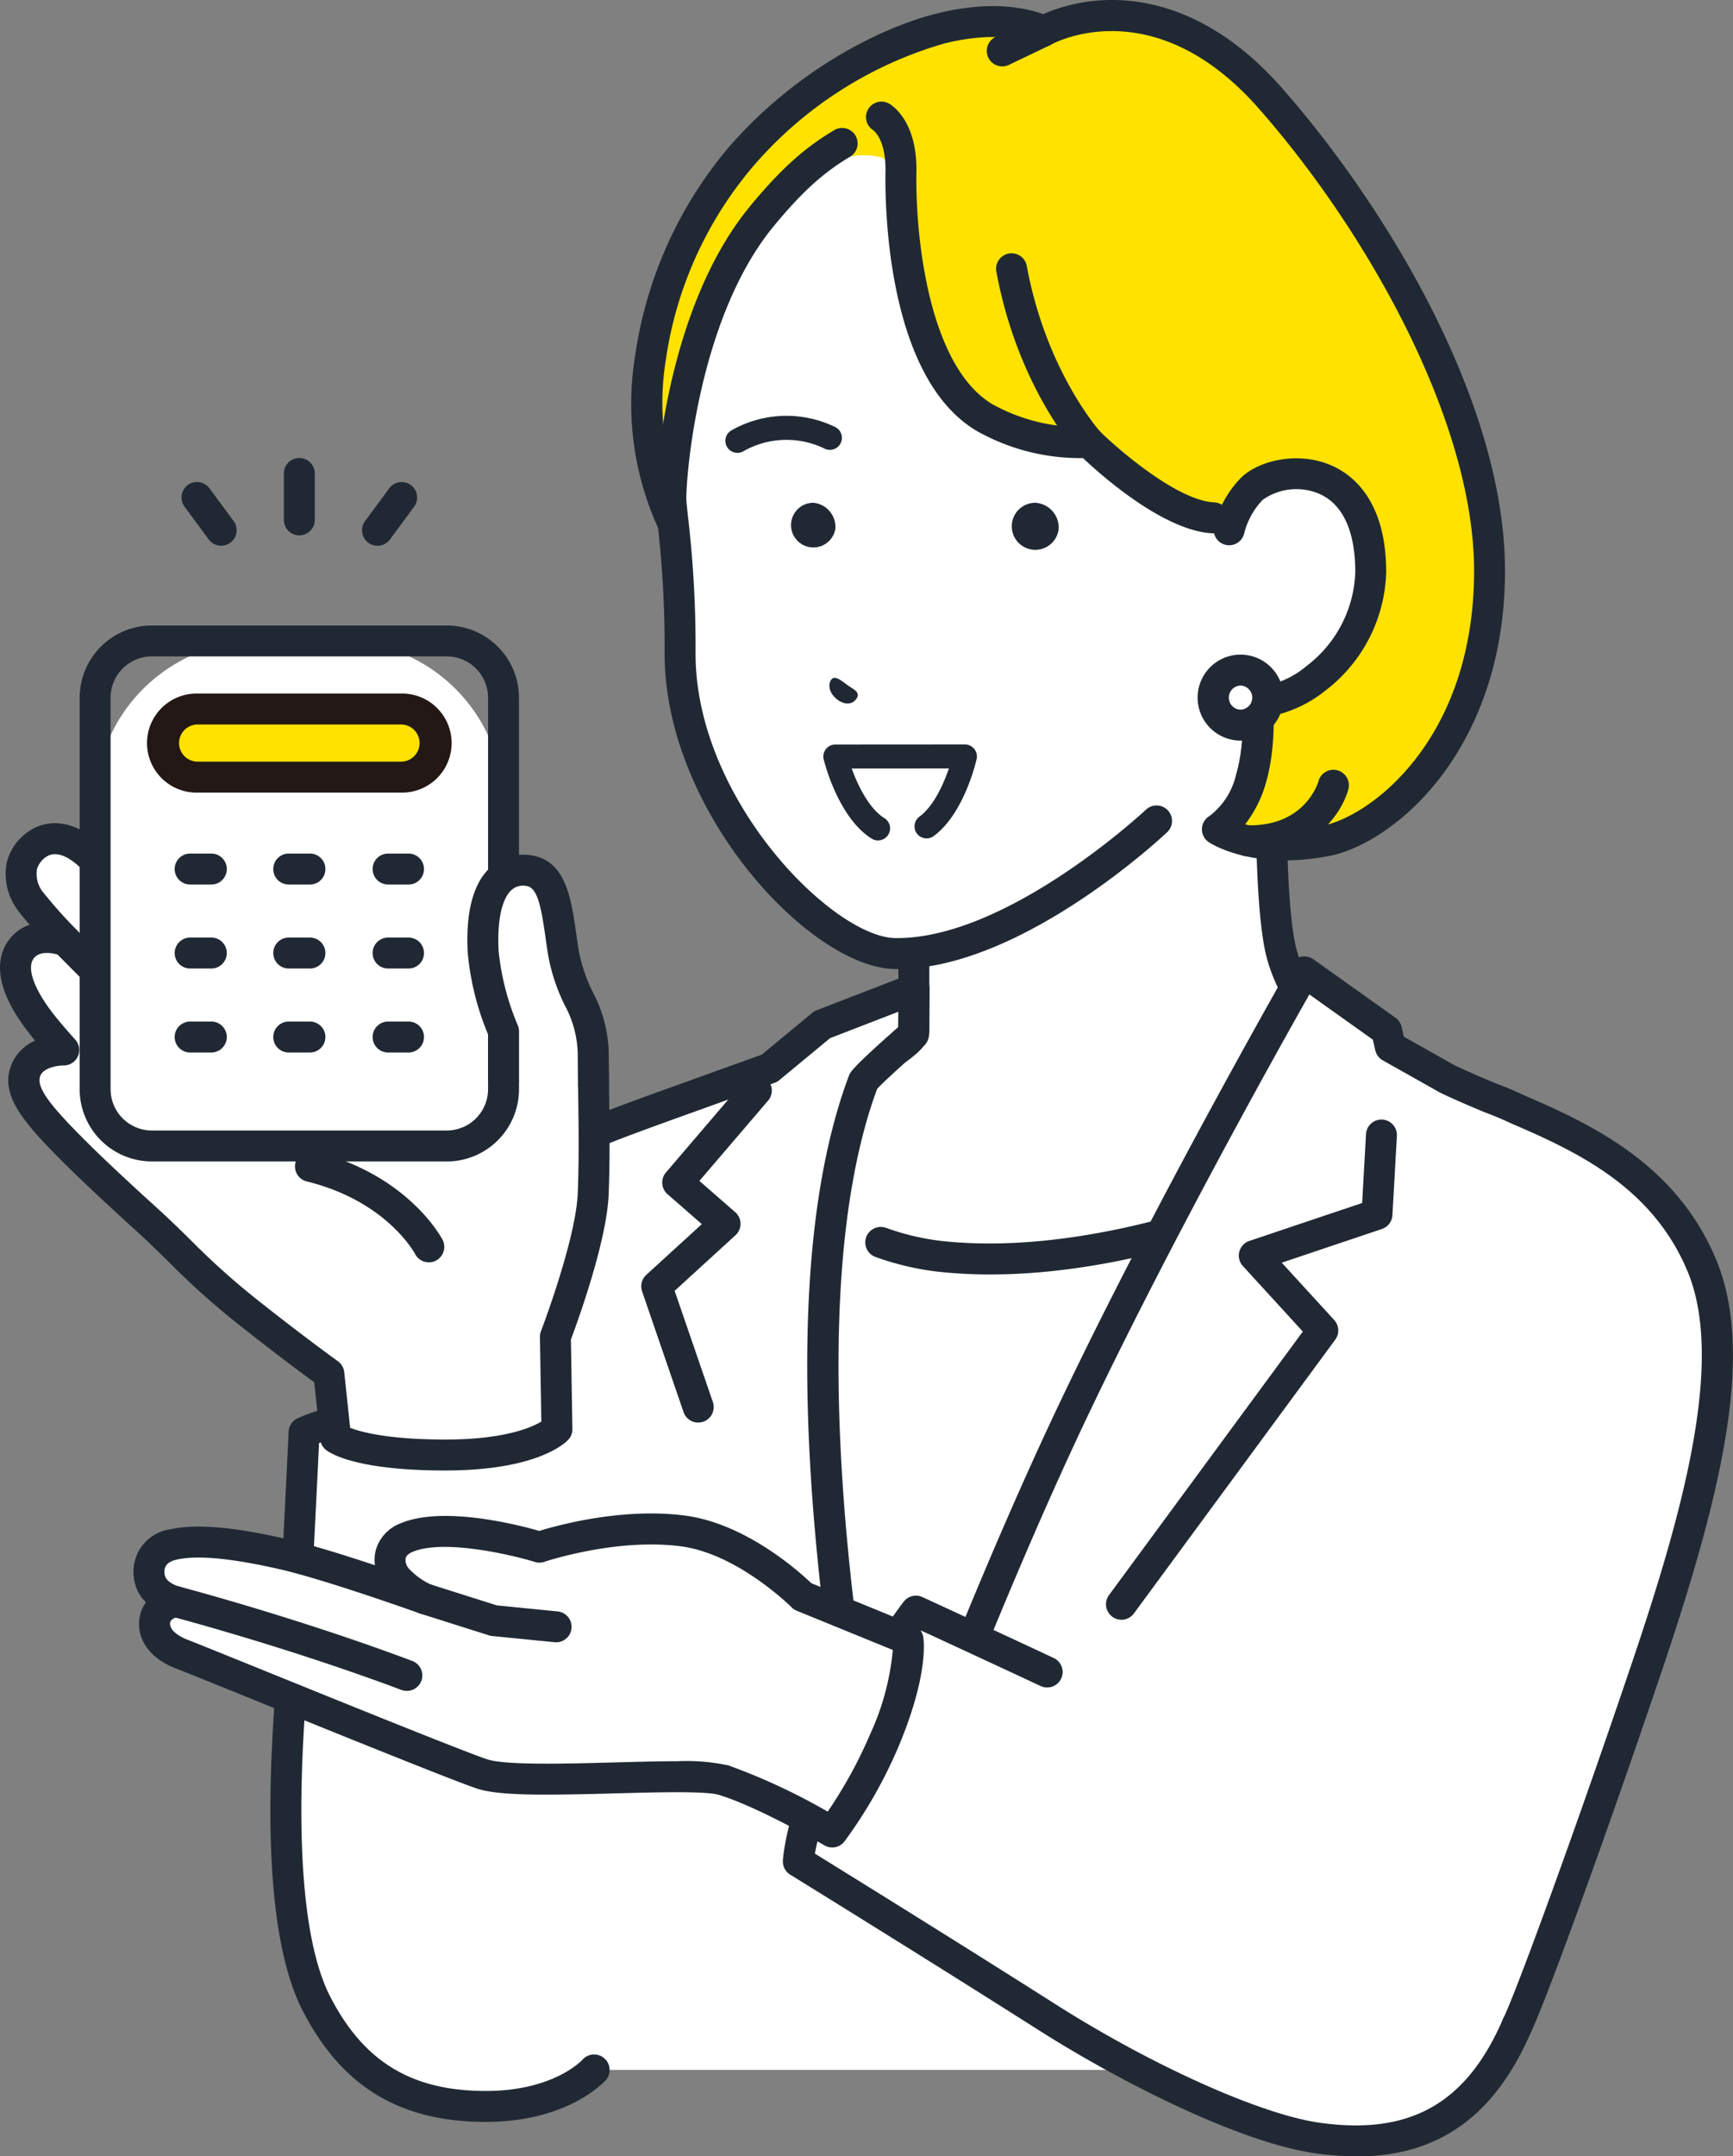
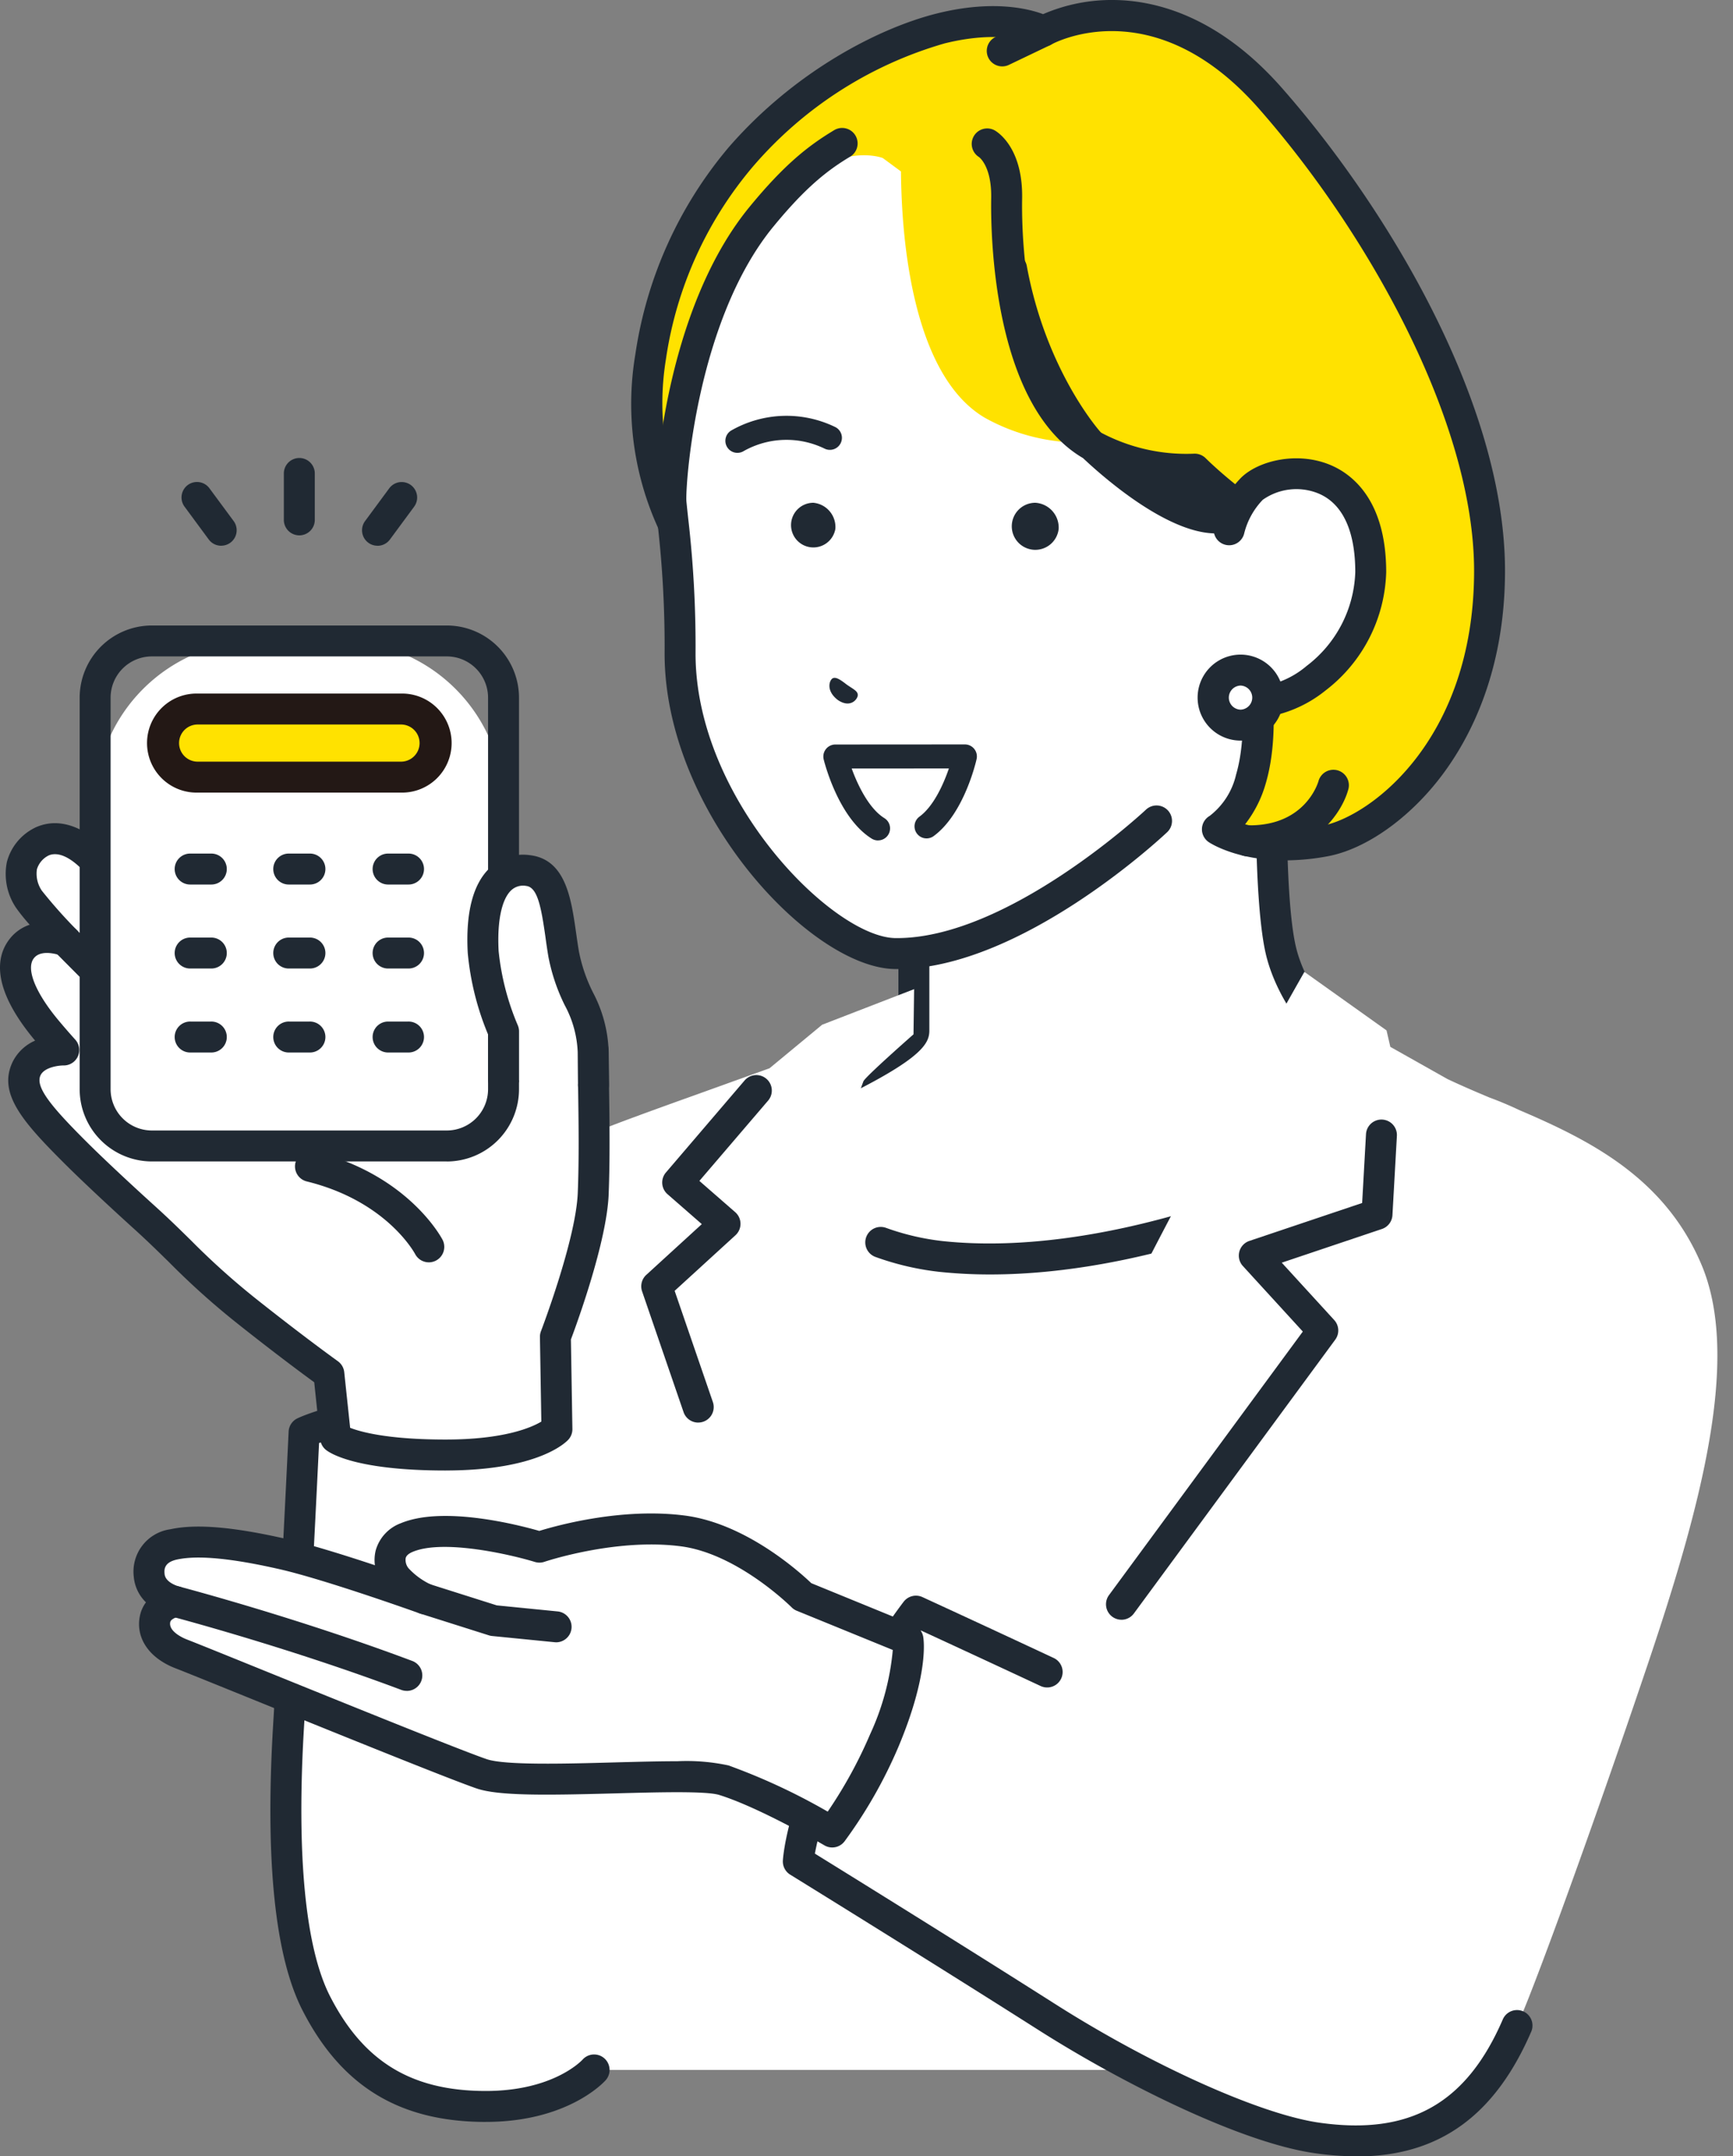
<svg xmlns="http://www.w3.org/2000/svg" width="183.112" height="227.752">
  <rect width="100%" height="100%" fill="#808080" stroke="none" />
  <defs>
    <clipPath id="a">
      <path fill="none" d="M0 0h183.112v227.752H0z" />
    </clipPath>
  </defs>
  <g clip-path="url(#a)">
    <path d="M135.439 100.779c-1.934-7.189-.789-32.837-.789-32.837L96.56 92.707v16.146c0 2.96-23.454 12.27-23.454 12.27l22.008 25.4 12.461 2.462 36.663-15.27 7-15.728s-13.122-7.271-15.795-17.206" fill="#fff" />
    <path d="M107.576 150.617a1.635 1.635 0 0 1-.629-3.144l36.062-15.02 6.142-13.807c-3.5-2.18-12.954-8.759-15.292-17.443-1.581-5.88-1.2-23.016-.963-30.172l-34.7 22.562v15.258c0 1.527-.97 3.343-12.678 8.729-3.7 1.7-7.43 3.27-9.68 4.2l20.514 23.673a1.635 1.635 0 1 1-2.471 2.141l-22.009-25.4a1.635 1.635 0 0 1 .632-2.59c9.79-3.886 20.966-9.128 22.423-11.013V92.707a1.634 1.634 0 0 1 .743-1.371l38.089-24.759a1.634 1.634 0 0 1 2.524 1.443c-.012.254-1.113 25.476.734 32.339 2.459 9.139 14.885 16.133 15.009 16.2a1.635 1.635 0 0 1 .7 2.093l-7 15.727a1.635 1.635 0 0 1-.865.845l-36.662 15.27a1.642 1.642 0 0 1-.628.126" fill="#202933" />
    <path d="M80.046 123.474s8.758 8.11 19.371 9.233c18.134 1.919 37.659-7.256 37.659-7.256l-40.329 85.792h-18.2l-7.956-65.665Z" fill="#fff" />
    <path d="M104.642 134.609a51.334 51.334 0 0 1-5.4-.276 29.439 29.439 0 0 1-6.728-1.57 1.634 1.634 0 0 1 1.094-3.08 26.231 26.231 0 0 0 5.978 1.4c17.453 1.845 36.6-7.021 36.794-7.11a1.634 1.634 0 1 1 1.389 2.958c-.735.346-16.551 7.678-33.133 7.678" fill="#202933" />
    <path d="M160.519 117.242a37.91 37.91 0 0 0-3.137-1.319c-1.533-.644-3.024-1.283-4.439-1.954l-6.039-3.4-.4-1.737-8.678-6.18s-14.1 24.607-24.435 46.334-20.119 48.635-20.119 48.635-12.752-54.868-2.044-83.409c.177-.472 5.295-4.967 5.295-4.967l.064-4.771-9.717 3.758-5.563 4.6-7.986 2.874s-7.681 2.736-9.6 3.544c-4.154 1.755-9.426 5.925-12.112 15.262-2.52 8.763-23.765 74.9-8.187 84.165 8.224 4.891 18.767.218 19.346-.05h83.215c8.126 0 10.678-2.219 10.678-2.219 1.283-1.533 2.993-1.2 3.644-2.513 1.3-2.589 7.674-19.96 13.773-38.038 5.725-16.967 9.843-32.5 5.7-42.29-3.863-9.137-11.725-13.111-19.268-16.329" fill="#fff" />
-     <path d="M52.146 222.539a18.484 18.484 0 0 1-9.554-2.454c-6.881-4.092-8.26-17.162-4.217-39.956 3.1-17.485 8.546-35.633 10.87-43.384.346-1.156.619-2.063.8-2.682 2.924-10.164 8.709-14.482 13.047-16.315 1.936-.818 9.368-3.467 9.683-3.58l7.712-2.776 5.344-4.42a1.621 1.621 0 0 1 .452-.265l9.716-3.758a1.635 1.635 0 0 1 2.225 1.546l-.064 4.772a1.638 1.638 0 0 1-.556 1.206c-2 1.758-4.349 3.9-4.922 4.527-8.328 22.557-1.8 62.249 1.038 76.75 3.393-8.967 10.682-27.673 18.194-43.47 10.24-21.534 24.351-46.2 24.492-46.445a1.634 1.634 0 0 1 2.366-.518l8.679 6.18a1.633 1.633 0 0 1 .643.961l.241 1.037 5.364 3.023c1.394.66 2.883 1.3 4.287 1.884 1.072.4 2.15.852 3.2 1.349 7.586 3.237 16.013 7.506 20.1 17.183 4.154 9.825.741 24.475-5.661 43.449-6.156 18.245-12.505 35.541-13.86 38.248a4.169 4.169 0 0 1-2.45 1.965 3.2 3.2 0 0 0-1.4.865 1.584 1.584 0 0 1-.181.185c-.308.268-3.258 2.62-11.75 2.62a1.635 1.635 0 1 1 0-3.269c6.514 0 9.111-1.5 9.564-1.793a6.366 6.366 0 0 1 2.539-1.636 2.151 2.151 0 0 0 .755-.394c1.285-2.565 7.675-20.009 13.69-37.835 5.333-15.809 9.721-31.732 5.747-41.132-3.622-8.568-11.078-12.335-18.4-15.461-.019-.007-.038-.017-.057-.025-.989-.468-2-.893-3.005-1.265l-.065-.026c-1.467-.616-3.029-1.281-4.507-1.983a1.866 1.866 0 0 1-.1-.053l-6.04-3.4a1.636 1.636 0 0 1-.789-1.054l-.264-1.135-6.7-4.77c-3.263 5.752-14.785 26.352-23.488 44.652-10.179 21.4-19.958 48.223-20.056 48.491a1.634 1.634 0 0 1-3.132-.191 292.479 292.479 0 0 1-5.071-31.2c-2.481-23.194-1.442-41.078 3.089-53.155.145-.387.308-.823 5.2-5.141l.021-1.628-7.212 2.79-5.359 4.434a1.664 1.664 0 0 1-.489.279l-7.979 2.88c-.081.028-7.663 2.731-9.512 3.513-3.682 1.555-8.611 5.283-11.178 14.207-.18.627-.456 1.548-.807 2.718-18.7 62.33-13.109 76.62-8.115 79.591 7.6 4.52 17.721-.082 17.822-.129a1.635 1.635 0 0 1 1.376 2.966 29.569 29.569 0 0 1-11.314 2.427" fill="#202933" />
    <path d="M73.774 150.254a1.635 1.635 0 0 1-1.546-1.1l-4.384-12.762a1.636 1.636 0 0 1 .444-1.739l5.867-5.361-3.624-3.16a1.634 1.634 0 0 1-.168-2.294l8.328-9.736a1.635 1.635 0 0 1 2.484 2.126l-7.276 8.5 3.783 3.3a1.635 1.635 0 0 1 .029 2.439l-6.427 5.872 4.039 11.745a1.635 1.635 0 0 1-1.546 2.167M118.492 171.078a1.635 1.635 0 0 1-1.315-2.6l20.481-27.838-6.332-6.92a1.634 1.634 0 0 1 .685-2.653l11.916-4.006.409-7.307a1.635 1.635 0 0 1 3.264.182l-.472 8.412a1.636 1.636 0 0 1-1.112 1.459l-10.584 3.558 5.543 6.058a1.634 1.634 0 0 1 .111 2.072l-21.277 28.92a1.632 1.632 0 0 1-1.318.666" fill="#202933" />
    <path d="M134.209 10.359c-12.194-13.841-23.956-7.067-23.956-7.067s-3.637-2.081-10.844-.288a43.956 43.956 0 0 0-21.138 13.582 42.5 42.5 0 0 0-9.521 21.09 30.141 30.141 0 0 0 3.446 19.713l59.522 7.287c0 1.329 2.436 10.857.461 17.59-1.161 3.954-3.547 5.324-3.547 5.324s3.887 2.635 11.365 1.24c6.353-1.186 17.318-10.471 17.39-28.373.069-16.923-11.939-37.343-23.179-50.1" fill="#ffe200" />
    <path d="M135.795 90.873c-5.16 0-7.933-1.83-8.077-1.927a1.634 1.634 0 0 1 .1-2.771 7.671 7.671 0 0 0 2.79-4.367c1.452-4.949.308-11.75-.242-15.019l-.107-.643-58.264-7.135a1.629 1.629 0 0 1-1.179-.743 31.572 31.572 0 0 1-3.681-20.861 43.692 43.692 0 0 1 9.9-21.895C84.113 7.391 93.03 2.907 99.015 1.418c5.828-1.45 9.607-.518 11.2.076A18.274 18.274 0 0 1 117.673 0c4.406.037 11.065 1.676 17.763 9.277 10.926 12.4 23.66 33.252 23.586 51.188-.042 10.45-3.649 17.422-6.668 21.431-3.4 4.516-8.019 7.788-12.056 8.541a24.5 24.5 0 0 1-4.505.434m-4.23-3.807a17.717 17.717 0 0 0 8.136.159c5-.933 15.984-8.97 16.056-26.773.065-15.928-11.391-36.094-22.772-49.013-11.18-12.691-21.806-6.791-21.912-6.73a1.633 1.633 0 0 1-1.629 0c-.014-.007-3.272-1.705-9.638-.121a41.98 41.98 0 0 0-20.3 13.069 40.471 40.471 0 0 0-9.141 20.287 28.933 28.933 0 0 0 2.845 17.919l58.709 7.19a1.633 1.633 0 0 1 1.436 1.622c.007.184.13.92.24 1.568.589 3.51 1.818 10.813.155 16.482a12.634 12.634 0 0 1-2.185 4.338" fill="#202933" />
    <path d="M115.062 46.721a20.676 20.676 0 0 1-10.978-2.583c-8.331-4.865-8.808-21.354-8.88-25.508 0-.207-.009-.524-.009-.524l-1.918-1.414s-5.818-2.341-12.835 6.215c-8.59 10.476-9.683 28.723-9.545 30.193a126.43 126.43 0 0 1 .962 15.938c0 16.536 15.319 31.6 22.751 31.679 12.614.128 27.593-14.008 27.593-14.008l16.923-20.212-9.955-11.489c-5.332-.247-14.109-8.287-14.109-8.287" fill="#fff" />
    <path d="M132.055 90.44h-.3a1.634 1.634 0 1 1 .065-3.268h.233c5.876 0 7.207-4.477 7.262-4.671a1.635 1.635 0 0 1 3.158.848c-.655 2.476-3.671 7.091-10.419 7.091M115.062 48.354a1.635 1.635 0 0 1-1.209-.534c-.259-.285-6.368-7.106-8.58-19.159a1.635 1.635 0 0 1 3.216-.59c2.044 11.143 7.724 17.485 7.781 17.548a1.634 1.634 0 0 1-1.208 2.735M105.898 7.013a1.635 1.635 0 0 1-.707-3.109l4.358-2.086a1.635 1.635 0 0 1 1.41 2.95l-4.357 2.085a1.626 1.626 0 0 1-.7.16" fill="#202933" />
-     <path d="M128.23 56.333h-.077c-5.15-.236-11.732-6.073-13.722-7.95a22.245 22.245 0 0 1-11.171-2.834c-9.586-5.6-9.762-23.865-9.7-27.471.059-3.384-1.287-4.324-1.3-4.332a1.635 1.635 0 1 1 1.818-2.717c.666.446 2.833 2.276 2.751 7.1-.126 7.309 1.435 20.712 8.08 24.592a19.209 19.209 0 0 0 10.019 2.366 1.649 1.649 0 0 1 1.283.465c2.057 2.029 8.242 7.332 12.093 7.509a1.635 1.635 0 0 1-.073 3.268" fill="#202933" />
+     <path d="M128.23 56.333h-.077c-5.15-.236-11.732-6.073-13.722-7.95c-9.586-5.6-9.762-23.865-9.7-27.471.059-3.384-1.287-4.324-1.3-4.332a1.635 1.635 0 1 1 1.818-2.717c.666.446 2.833 2.276 2.751 7.1-.126 7.309 1.435 20.712 8.08 24.592a19.209 19.209 0 0 0 10.019 2.366 1.649 1.649 0 0 1 1.283.465c2.057 2.029 8.242 7.332 12.093 7.509a1.635 1.635 0 0 1-.073 3.268" fill="#202933" />
    <path d="M94.778 102.352h-.187c-8.949-.092-24.368-16.588-24.368-33.314a113.794 113.794 0 0 0-.75-13.826c-.073-.678-.143-1.322-.2-1.955-.168-1.767.876-20.372 9.908-31.386 3.67-4.476 6.221-6.475 8.922-8.1a1.635 1.635 0 1 1 1.687 2.8c-2.412 1.451-4.708 3.261-8.082 7.373-8.15 9.94-9.307 27.346-9.18 29.008.059.613.127 1.245.2 1.91a116.919 116.919 0 0 1 .765 14.176c0 15.407 14.531 29.977 21.133 30.044h.156c11.772 0 26.155-13.427 26.3-13.563a1.634 1.634 0 1 1 2.243 2.377c-.628.594-15.468 14.455-28.546 14.455" fill="#202933" />
    <path d="M132.268 51.641a9.372 9.372 0 0 0-2.392 4.334l-.254 18.005c7.272 1.878 15.216-5.635 15.216-13.551 0-12.435-10.111-11.279-12.57-8.789" fill="#fff" />
    <path d="M131.911 75.902a10.8 10.8 0 0 1-2.7-.339 1.635 1.635 0 1 1 .818-3.166 9.418 9.418 0 0 0 8.025-2.055 12.969 12.969 0 0 0 5.147-9.913c0-4.39-1.355-7.265-3.917-8.318a6.154 6.154 0 0 0-5.857.678 7.838 7.838 0 0 0-1.952 3.506 1.635 1.635 0 0 1-3.208-.632 11.087 11.087 0 0 1 2.833-5.171c1.783-1.8 5.892-2.854 9.424-1.4 2.22.911 5.944 3.6 5.944 11.341a16.3 16.3 0 0 1-6.414 12.5 13.411 13.411 0 0 1-8.147 2.976" fill="#202933" />
    <path d="M133.987 73.684a2.906 2.906 0 1 1-2.9-2.908 2.906 2.906 0 0 1 2.9 2.908" fill="#fff" />
    <path d="M131.082 78.222a4.54 4.54 0 0 1 0-9.08 4.538 4.538 0 0 1 4.536 4.543 4.538 4.538 0 0 1-4.54 4.538m0-5.812a1.272 1.272 0 0 0 0 2.543 1.272 1.272 0 0 0 0-2.543ZM90.635 73.373c-.035-.4-.469-.58-1.16-1.06-.668-.516-1.1-.81-1.45-.689s-.846 1.262.486 2.3c1.381.953 2.16-.133 2.125-.547M77.916 47.831a1.271 1.271 0 0 1-.674-2.349 11.777 11.777 0 0 1 11.021-.372 1.271 1.271 0 0 1-1.151 2.267 9.209 9.209 0 0 0-8.533.267 1.265 1.265 0 0 1-.663.187M92.775 88.768a1.263 1.263 0 0 1-.67-.192c-3.538-2.2-5.012-8.119-5.073-8.369a1.271 1.271 0 0 1 1.235-1.572l13.682-.009a1.271 1.271 0 0 1 1.241 1.547c-.052.236-1.323 5.806-4.561 8.152a1.272 1.272 0 0 1-1.492-2.06c1.49-1.079 2.544-3.4 3.124-5.1l-10.27.007c.65 1.789 1.833 4.232 3.455 5.241a1.271 1.271 0 0 1-.672 2.351M111.861 55.864a2.485 2.485 0 1 1-2.47-2.761 2.628 2.628 0 0 1 2.47 2.761M88.266 55.864a2.359 2.359 0 1 1-2.325-2.761 2.572 2.572 0 0 1 2.325 2.761" fill="#202933" />
    <path d="M66.493 213.178c-.736 1.275-1.786 3.717-3.722 5.453-2.447 2.193-7.753 3.848-11.742 3.848-9.484 0-14.412-4.577-17.545-10.7-3.213-6.277-3.624-18.033-2.922-29.353.734-11.833 1.569-31.144 1.569-31.144s4.634-2.257 14.162-2.6a76.83 76.83 0 0 1 14.991.653l1.167 15.441a259.675 259.675 0 0 1 5.154 26.286c2.342 15.229.1 20.018-1.115 22.116" fill="#fff" />
    <path d="M51.337 224.119c-9.1 0-15.259-3.746-19.375-11.787-2.917-5.7-3.961-15.86-3.1-30.2.831-13.8 1.626-30.756 1.635-30.926a1.634 1.634 0 0 1 .917-1.393c.2-.1 5.057-2.412 14.82-2.765.111-.006 3.555-.194 7.84 0a1.637 1.637 0 0 1-.148 3.271c-4.112-.187-7.508 0-7.542 0a42.655 42.655 0 0 0-12.671 2.094c-.187 3.919-.874 18.074-1.587 29.92-.815 13.551.135 23.409 2.745 28.509 3.543 6.921 8.621 10.008 16.465 10.008 7.1 0 10.094-3.174 10.219-3.31a1.634 1.634 0 0 1 2.439 2.176c-.158.18-3.988 4.4-12.658 4.4" fill="#202933" />
    <path d="M158.812 213.179c-.316 1.8 2.332-1.149 1.492.721-4.267 9.51-10.277 12.745-18.815 12.1-7.031-.536-21.137-6.725-30.7-12.827-9.987-6.385-26.477-16.473-26.477-16.473s.273-5.147 4.591-13.648a76.839 76.839 0 0 1 7.84-12.794l14.07 6.466s48.3 34.758 48 36.458" fill="#fff" />
    <path d="M143.338 227.752a31.348 31.348 0 0 1-4.4-.328c-7.768-1.1-20.258-7.327-29.189-13-11.672-7.419-26.113-16.334-26.256-16.423a1.636 1.636 0 0 1-.774-1.478c.012-.224.341-5.592 4.766-14.3.048-.1 1.553-3.2 3.8-6.857s4.122-6.093 4.2-6.194a1.636 1.636 0 0 1 1.977-.488c.062.029 6.314 2.9 13.875 6.434a1.634 1.634 0 1 1-1.383 2.961c-5.6-2.613-10.472-4.865-12.649-5.868a83.17 83.17 0 0 0-6.893 11.469 42.692 42.692 0 0 0-4.311 12.1c3.337 2.064 15.384 9.528 25.4 15.893 10.215 6.493 21.686 11.644 27.9 12.526 9.568 1.36 15.553-2.013 19.4-10.935a1.635 1.635 0 0 1 3 1.3c-3.856 8.931-9.785 13.2-18.469 13.2" fill="#202933" />
    <path d="m95.939 173.158-11.132-4.544s-5.988-6.043-12.641-6.912c-7.352-.958-15.165 1.709-15.165 1.709s-9.47-2.908-14.012-1.017a2.62 2.62 0 0 0-1.112 4.255 9.356 9.356 0 0 0 3.02 2.223s-10.005-3.592-15.018-4.73-8.953-1.582-11.54-1.017a2.914 2.914 0 0 0-2.579 3.27c.2 2.179 2.793 2.763 2.793 2.763s-1.869.314-2.175 1.861c-.357 1.8 1.2 3.065 2.755 3.664 3.239 1.25 27.556 11.227 31.754 12.669 4.137 1.42 22.1-.417 25.6.673 4.558 1.423 11.444 5.469 11.444 5.469a48.216 48.216 0 0 0 5.522-9.707c3.069-7.344 2.482-10.632 2.482-10.632" fill="#fff" />
    <path d="M87.935 195.132a1.63 1.63 0 0 1-.827-.225c-.067-.04-6.784-3.971-11.108-5.321-1.375-.429-6.478-.29-10.979-.168-7.359.2-12.354.272-14.662-.52-2.857-.98-14.636-5.753-23.236-9.237-4.2-1.7-7.52-3.046-8.575-3.453-2.785-1.074-4.23-3.185-3.771-5.507a3.567 3.567 0 0 1 .646-1.461 4.276 4.276 0 0 1-1.288-2.7 4.517 4.517 0 0 1 3.858-5.017c2.7-.59 6.594-.266 12.25 1.019 2.534.576 6.246 1.741 9.37 2.777a4.207 4.207 0 0 1 .091-1.586 4.313 4.313 0 0 1 2.659-2.854c4.479-1.861 12.4.179 14.62.817 1.908-.588 8.759-2.486 15.4-1.619 6.419.838 12.089 5.942 13.342 7.139l10.83 4.428a1.635 1.635 0 0 1 .992 1.226c.068.386.58 3.982-2.583 11.55a49.485 49.485 0 0 1-5.735 10.074 1.633 1.633 0 0 1-1.3.638m-16.393-9.108a21.071 21.071 0 0 1 5.431.44 65.366 65.366 0 0 1 10.49 4.882 47.7 47.7 0 0 0 4.487-8.187 26.9 26.9 0 0 0 2.39-8.889l-10.151-4.143a1.615 1.615 0 0 1-.543-.363c-.056-.056-5.688-5.658-11.691-6.44-6.87-.9-14.35 1.61-14.425 1.635a1.642 1.642 0 0 1-1.007.015c-2.478-.759-9.63-2.433-12.9-1.071-.431.178-.684.4-.751.661a1.383 1.383 0 0 0 .3 1.075 7.6 7.6 0 0 0 2.41 1.745 1.635 1.635 0 0 1-1.227 3.027c-.1-.036-9.971-3.572-14.828-4.676-5.1-1.159-8.646-1.491-10.83-1.014-1.413.308-1.337 1.128-1.3 1.523.089.956 1.524 1.319 1.538 1.322a1.636 1.636 0 0 1-.1 3.2c-.134.027-.774.224-.841.567-.207 1.039 1.539 1.745 1.74 1.823 1.08.416 4.41 1.765 8.625 3.473 8.566 3.47 20.3 8.221 23.07 9.174 1.922.66 8.348.486 13.512.344 2.6-.07 4.8-.125 6.612-.125" fill="#202933" />
    <path d="M58.77 173.46a1.422 1.422 0 0 1-.164-.008l-6.609-.656a1.56 1.56 0 0 1-.332-.068l-7.262-2.3a1.635 1.635 0 0 1 .988-3.117l7.1 2.25 6.439.64a1.635 1.635 0 0 1-.159 3.261M42.985 178.591a1.63 1.63 0 0 1-.575-.1c-12.078-4.535-24.15-7.716-24.27-7.749a1.634 1.634 0 0 1 .829-3.162c.123.033 12.349 3.253 24.59 7.85a1.634 1.634 0 0 1-.575 3.165" fill="#202933" />
    <path d="m58.842 150.959-.161-9.767s3.779-9.836 4-15.11 0-10.994 0-15.084l-1.311-4.258-47.032-11.278-4-4.211s-2.879-3.712-5.892-2.38c-3.279 1.828-2.217 4.883-1.37 6.139a56.329 56.329 0 0 0 3.874 4.376s-3.189-1.255-4.739.925c-2 2.8 1.8 7.43 2.845 8.666 1.086 1.283 1.677 1.924 1.677 1.924s-2.954-.056-3.923 1.963c-1.069 2.226.8 4.536 5.327 9.04 1.624 1.616 4.459 4.27 7.121 6.681 4.029 3.645 5.816 5.937 10.8 9.893 5.22 4.144 8.689 6.622 8.689 6.622l.711 6.763s2.27 1.822 11.616 1.822c9.264 0 11.767-2.721 11.767-2.721" fill="#fff" />
    <path d="M47.075 155.316c-9.442 0-12.185-1.817-12.639-2.181a1.63 1.63 0 0 1-.6-1.1l-.634-6.038c-1.219-.889-4.206-3.1-8.156-6.237a80.974 80.974 0 0 1-7.146-6.408c-1.124-1.1-2.286-2.244-3.733-3.554-2.739-2.478-5.557-5.122-7.178-6.733-4.589-4.563-7.254-7.571-5.651-10.912a4.765 4.765 0 0 1 2.372-2.242c-4.618-5.509-4.093-8.777-2.829-10.552a4.513 4.513 0 0 1 2.256-1.69 20.3 20.3 0 0 1-1.413-1.746 6.4 6.4 0 0 1-1-4.863 5.611 5.611 0 0 1 2.935-3.617 1.232 1.232 0 0 1 .134-.067c3.26-1.44 6.4 1.054 7.793 2.807l3.609 3.8 46.555 11.165a1.636 1.636 0 0 1 1.181 1.108l1.311 4.258a1.692 1.692 0 0 1 .072.48c0 1.263.021 2.7.043 4.212.049 3.4.1 7.263-.044 10.94-.2 5.013-3.335 13.589-3.989 15.329l.156 9.454a1.631 1.631 0 0 1-.432 1.134c-.306.332-3.268 3.25-12.969 3.25m-10.083-4.508c1.1.432 3.97 1.24 10.083 1.24 6.2 0 9.078-1.272 10.119-1.895l-.147-8.932a1.611 1.611 0 0 1 .108-.613c.036-.1 3.686-9.648 3.888-14.591.146-3.584.09-7.4.041-10.757a301.662 301.662 0 0 1-.043-4.013l-.965-3.132-46.123-11.06a1.639 1.639 0 0 1-.8-.464l-4-4.212a1.184 1.184 0 0 1-.106-.123c-.018-.022-2.117-2.61-3.878-1.914A2.409 2.409 0 0 0 3.9 91.816a3.177 3.177 0 0 0 .531 2.272 52.312 52.312 0 0 0 3.7 4.157 1.635 1.635 0 0 1-1.778 2.659c-.01-.005-2.025-.752-2.808.35-.812 1.141.246 3.694 2.761 6.663a71.176 71.176 0 0 0 1.632 1.874 1.634 1.634 0 0 1-1.238 2.743h-.009c-.5 0-2 .188-2.406 1.036-.6 1.257 1.211 3.4 5.005 7.174 1.588 1.579 4.361 4.181 7.067 6.629 1.5 1.353 2.682 2.519 3.83 3.645a78.481 78.481 0 0 0 6.888 6.181c5.122 4.065 8.59 6.547 8.623 6.572a1.636 1.636 0 0 1 .675 1.159Z" fill="#202933" />
    <path d="M9.981 104.063a1.629 1.629 0 0 1-1.159-.481l-3.029-3.046a1.635 1.635 0 1 1 2.318-2.306l3.03 3.046a1.635 1.635 0 0 1-1.159 2.787M45.312 133.329a1.633 1.633 0 0 1-1.446-.871c-.132-.244-3.121-5.641-11.484-7.682a1.635 1.635 0 0 1 .775-3.176c9.882 2.412 13.454 9.056 13.6 9.338a1.635 1.635 0 0 1-1.447 2.392" fill="#202933" />
    <path d="M27.354 121.041h8.548a17.3 17.3 0 0 0 17.3-17.3V84.999a17.3 17.3 0 0 0-17.3-17.3h-8.548a17.3 17.3 0 0 0-17.3 17.3v18.736a17.3 17.3 0 0 0 17.3 17.3" fill="#fff" />
    <path d="M47.211 122.672H16.045a7.636 7.636 0 0 1-7.628-7.628V73.689a7.636 7.636 0 0 1 7.628-7.624h31.166a7.636 7.636 0 0 1 7.628 7.628v41.355a7.636 7.636 0 0 1-7.628 7.628M16.045 69.33a4.364 4.364 0 0 0-4.359 4.359v41.355a4.364 4.364 0 0 0 4.359 4.359h31.166a4.364 4.364 0 0 0 4.359-4.359V73.689a4.364 4.364 0 0 0-4.359-4.359Z" fill="#202933" />
    <path d="M20.839 82.081h21.577a3.6 3.6 0 0 0 0-7.192H20.839a3.6 3.6 0 0 0 0 7.192" fill="#ffe200" />
    <path d="M42.416 83.715H20.839a5.231 5.231 0 1 1 0-10.461h21.577a5.231 5.231 0 1 1 0 10.461m-21.577-7.192a1.962 1.962 0 0 0 0 3.923h21.577a1.962 1.962 0 0 0 0-3.923Z" fill="#231815" />
    <path d="M43.125 93.424h-2.159a1.635 1.635 0 0 1 0-3.269h2.159a1.635 1.635 0 1 1 0 3.269M32.707 93.424H30.55a1.635 1.635 0 1 1 0-3.269h2.157a1.635 1.635 0 1 1 0 3.269M22.288 93.424h-2.156a1.635 1.635 0 1 1 0-3.269h2.156a1.635 1.635 0 1 1 0 3.269M43.125 102.295h-2.159a1.635 1.635 0 0 1 0-3.269h2.159a1.635 1.635 0 1 1 0 3.269M32.707 102.295H30.55a1.635 1.635 0 1 1 0-3.269h2.157a1.635 1.635 0 1 1 0 3.269M22.288 102.295h-2.156a1.635 1.635 0 1 1 0-3.269h2.156a1.635 1.635 0 1 1 0 3.269M43.125 111.166h-2.159a1.635 1.635 0 0 1 0-3.269h2.159a1.635 1.635 0 1 1 0 3.269M32.707 111.166H30.55a1.635 1.635 0 1 1 0-3.269h2.157a1.635 1.635 0 1 1 0 3.269M22.288 111.166h-2.156a1.635 1.635 0 1 1 0-3.269h2.156a1.635 1.635 0 1 1 0 3.269" fill="#202933" />
    <path d="M59.548 100.734c-.7-4.134-.745-8.432-3.758-8.783s-5.079 2.3-4.738 8.611a28.348 28.348 0 0 0 2.153 8.375v5.051l9.5.62-.03-3.5c0-4.09-2.408-6.1-3.127-10.375" fill="#fff" />
    <path d="M62.705 116.241a1.634 1.634 0 0 1-1.634-1.62l-.03-3.5a11.3 11.3 0 0 0-1.368-4.945 20 20 0 0 1-1.737-5.173 65.216 65.216 0 0 1-.3-2.014c-.453-3.182-.839-5.277-2.031-5.415a1.831 1.831 0 0 0-1.591.46c-1.012.953-1.5 3.3-1.326 6.438a26.854 26.854 0 0 0 2.016 7.805 1.639 1.639 0 0 1 .139.659v5.053a1.635 1.635 0 0 1-3.27 0v-4.72a29.252 29.252 0 0 1-2.15-8.619c-.232-4.284.559-7.31 2.351-9a5.1 5.1 0 0 1 4.207-1.327c3.785.439 4.372 4.564 4.89 8.2.09.635.185 1.294.292 1.933a16.839 16.839 0 0 0 1.492 4.369 14.254 14.254 0 0 1 1.658 6.277l.03 3.485a1.633 1.633 0 0 1-1.62 1.648ZM31.628 56.545a1.635 1.635 0 0 1-1.636-1.636v-4.9a1.635 1.635 0 0 1 3.27 0v4.9a1.635 1.635 0 0 1-1.634 1.636M39.884 57.642a1.634 1.634 0 0 1-1.314-2.6l2.557-3.465a1.634 1.634 0 1 1 2.63 1.941l-2.556 3.465a1.634 1.634 0 0 1-1.317.664M23.372 57.642a1.634 1.634 0 0 1-1.317-.664l-2.556-3.465a1.634 1.634 0 1 1 2.63-1.941l2.561 3.466a1.634 1.634 0 0 1-1.314 2.6" fill="#202933" />
  </g>
</svg>